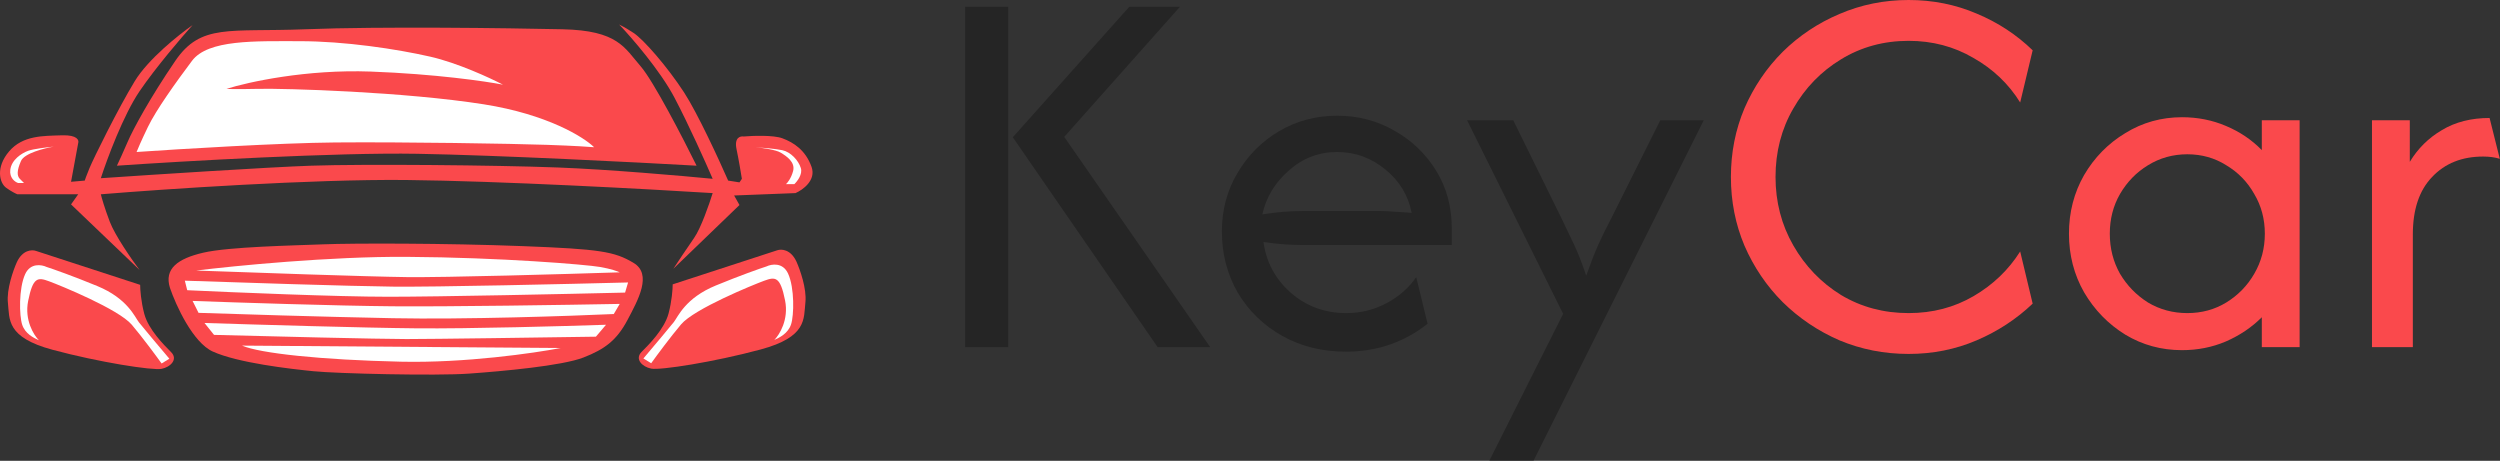
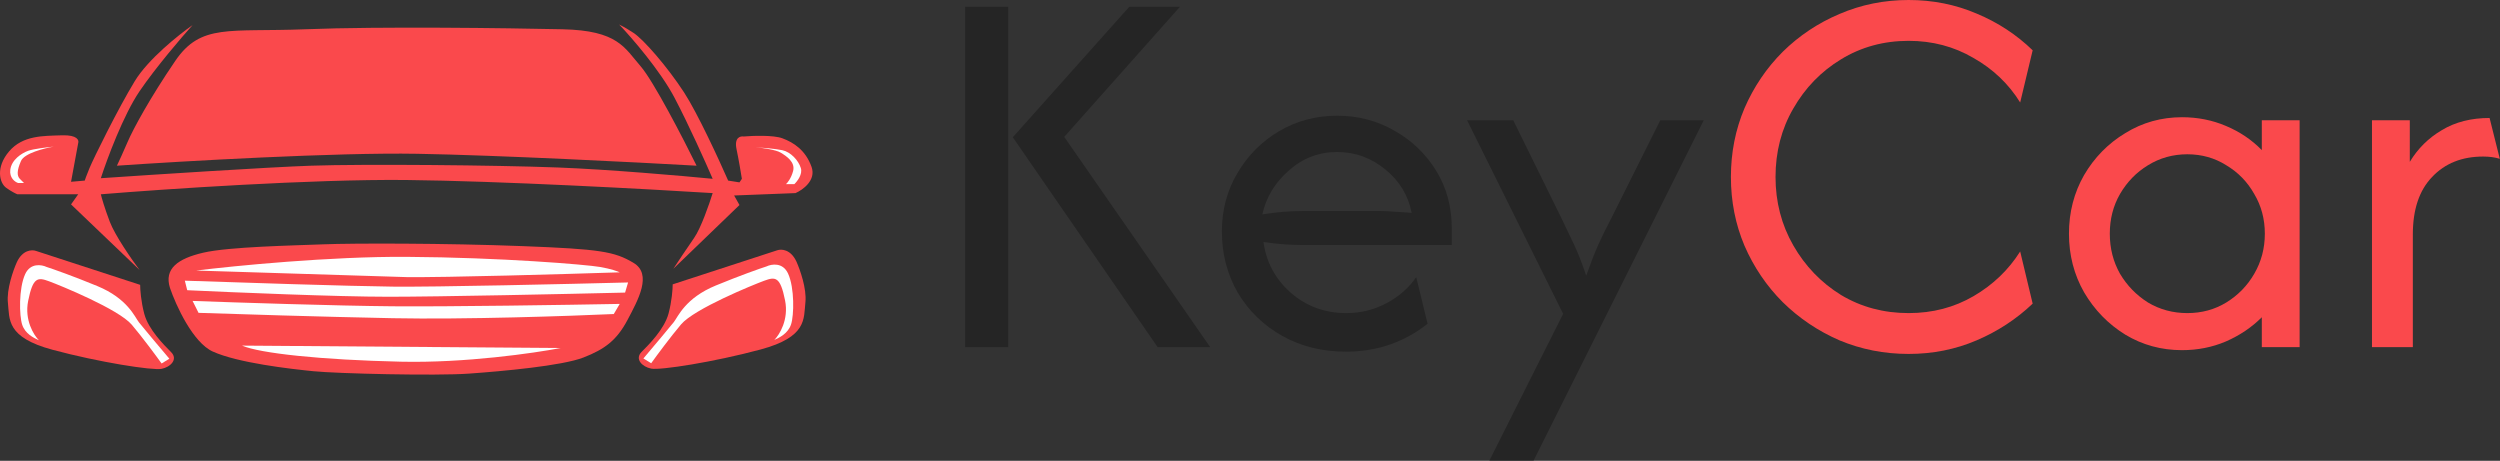
<svg xmlns="http://www.w3.org/2000/svg" width="3673" height="677" viewBox="0 0 3673 677" fill="none">
  <rect x="0" y="0" width="3673" height="677" fill="#333333" stroke="none" />
  <g clip-path="url(#clip0_643_26758)">
    <path d="M114.889 210.178L104.386 267.071L124.518 265.322C124.81 264.155 126.619 258.845 131.52 246.941C137.647 232.061 173.533 159.414 198.041 119.151C217.647 86.941 262.811 50.88 282.943 36.875C266.896 54.672 228.851 99.02 205.043 134.031C181.236 169.042 157.195 233.812 148.15 261.821C225.175 256.569 394.803 245.541 457.122 243.44C535.022 240.814 726.707 242.565 819.486 246.066C893.709 248.867 1002.13 258.32 1047.06 262.696C1037.14 239.647 1012.05 183.571 991.039 143.659C970.033 103.746 928.02 55.256 909.639 36C911.681 36.875 918.742 40.551 930.645 48.254C945.525 57.882 980.536 98.144 1005.04 135.781C1024.65 165.891 1056.39 234.687 1069.81 265.322L1086.44 267.948L1089.95 262.696C1088.78 255.11 1085.57 235.738 1082.07 218.932C1078.57 202.127 1087.61 199.676 1092.57 200.552C1105.99 199.384 1136.16 198.276 1149.46 203.177C1166.09 209.304 1183.6 220.683 1192.35 245.19C1199.35 264.797 1179.52 279.034 1168.72 283.703L1078.57 287.204L1086.44 301.208L989.289 394.862C995.416 385.526 1010.12 363.352 1019.92 349.348C1029.73 335.344 1042.1 299.749 1047.06 283.703C953.986 277.867 733.534 265.847 596.291 264.447C459.048 263.046 240.346 277.867 148.15 285.453C149.317 290.413 153.577 305.409 161.28 325.716C168.982 346.022 193.665 381.441 205.043 396.613L104.386 300.333L114.889 285.453H25.612C23.278 284.578 16.684 281.427 8.981 275.825C-0.647 268.823 -6.774 246.066 13.357 222.433C33.489 198.801 63.248 199.675 91.257 198.8C113.664 198.099 116.348 206.094 114.889 210.178Z" fill="#FA494C" />
    <path d="M30.862 236.436C35.763 225.233 64.997 217.764 79.002 215.43C69.666 216.305 49.069 218.756 41.367 221.557C31.739 225.058 16.857 234.686 15.107 249.565C13.706 261.469 22.109 267.363 26.485 268.821H35.238L29.111 262.694C24.735 258.318 24.735 250.441 30.862 236.436Z" fill="white" />
    <path d="M612.921 225.936C493.884 223.835 269.23 236.731 171.783 243.442C174.409 237.898 181.236 223.134 187.538 208.43C195.416 190.049 219.923 144.535 257.56 89.392C295.197 34.25 336.335 47.381 448.37 43.004C560.405 38.628 745.088 41.254 826.488 43.004C907.889 44.755 917.517 70.138 941.149 97.271C960.055 118.978 1003.88 203.763 1023.42 243.442C936.189 238.482 731.959 228.037 612.921 225.936Z" fill="#FA494C" />
-     <path d="M492.132 209.301C410.907 210.002 263.978 218.929 200.666 223.306C202.125 219.513 207.493 206.852 217.296 186.545C229.55 161.162 258.434 120.899 282.067 89.389C305.699 57.879 374.846 60.505 440.491 60.505C506.137 60.505 582.286 71.883 632.176 83.262C672.089 92.365 719.995 114.48 738.96 124.4C713.577 119.44 639.178 108.646 544.649 105.145C450.119 101.644 364.051 120.608 332.832 130.527C334.875 130.819 347.012 131.228 379.222 130.527C419.485 129.652 594.539 134.904 710.951 153.284C804.08 167.989 857.705 201.424 872.877 216.304C866.75 215.72 844.343 214.203 803.73 212.803C752.964 211.052 593.664 208.426 492.132 209.301Z" fill="white" />
    <path d="M1146.84 224.186C1139.84 219.985 1119.41 217.184 1110.08 216.309C1119.12 216.892 1139.66 218.584 1149.46 220.685C1161.72 223.311 1173.1 235.565 1176.6 246.943C1179.4 256.046 1171.35 266.491 1166.97 270.576H1154.72C1157.05 268.533 1162.42 261.823 1165.22 251.32C1168.72 238.19 1155.59 229.438 1146.84 224.186Z" fill="white" />
    <path d="M312.703 516.526C283.294 503.222 258.436 448.546 249.683 422.871C240.93 394.862 261.062 379.983 298.698 371.231C336.335 362.478 430.865 360.727 474.629 358.976C518.392 357.226 654.06 357.226 767.845 361.602C881.631 365.979 902.638 369.48 930.646 386.11C958.655 402.74 937.649 440.377 921.894 470.136C906.139 499.896 888.633 513.025 857.123 525.279C825.613 537.532 738.086 545.41 689.071 548.911C640.055 552.412 495.635 548.911 460.624 545.41C425.613 541.909 349.464 533.156 312.703 516.526Z" fill="#FA494C" />
    <path d="M11.608 444.751C9.508 425.145 19.486 396.902 24.738 385.232C33.139 367.026 46.911 366.56 52.747 368.602L205.92 418.493C205.92 425.203 207.146 443.175 212.047 461.381C218.174 484.138 240.931 506.895 251.435 517.399C261.938 527.902 250.559 539.28 237.43 541.906C224.301 544.532 145.526 532.278 77.255 513.897C8.984 495.517 14.234 469.258 11.608 444.751Z" fill="#FA494C" />
    <path d="M41.367 442.127C35.765 470.136 49.536 492.31 57.122 499.895C49.246 496.394 36.99 490.267 32.614 477.138C28.238 464.008 27.363 423.746 36.99 402.739C44.693 385.934 61.206 388.735 68.5 392.236C78.42 395.445 107.187 405.54 142.899 420.245C187.538 438.625 198.041 465.759 204.168 473.636C209.069 479.938 235.969 511.857 248.807 527.028L237.428 534.03C229.259 522.652 209.069 495.344 193.665 477.138C174.409 454.38 88.632 419.37 72.001 413.243C55.371 407.116 48.369 407.116 41.367 442.127Z" fill="white" />
    <path d="M1183.31 444.093C1185.42 424.419 1175.41 396.079 1170.14 384.369C1161.71 366.1 1147.89 365.632 1142.03 367.681L988.326 417.744C988.326 424.478 987.097 442.512 982.178 460.781C976.03 483.617 953.194 506.453 942.655 516.992L942.655 516.992C932.115 527.532 943.533 538.95 956.707 541.585C969.882 544.22 1048.93 531.924 1117.44 513.479C1185.94 495.035 1180.68 468.686 1183.31 444.093Z" fill="#FA494C" />
    <path d="M1153.44 441.461C1159.06 469.567 1145.25 491.817 1137.63 499.429C1145.54 495.916 1157.84 489.768 1162.23 476.593C1166.62 463.418 1167.5 423.016 1157.84 401.937C1150.11 385.074 1133.54 387.884 1126.22 391.397C1116.26 394.618 1087.4 404.748 1051.56 419.503C1006.77 437.948 996.227 465.175 990.079 473.08C985.161 479.403 958.168 511.432 945.286 526.656L956.704 533.682C964.901 522.265 985.161 494.862 1000.62 476.593C1019.94 453.756 1106.02 418.626 1122.7 412.477C1139.39 406.329 1146.42 406.329 1153.44 441.461Z" fill="white" />
    <path d="M823.86 511.273L355.589 507.772C381.847 519.15 472 528.778 589.287 531.404C683.116 533.505 784.765 518.858 823.86 511.273Z" fill="white" />
-     <path d="M314.451 492.017L300.447 474.511C372.219 476.845 535.02 481.688 612.044 482.389C689.068 483.089 829.696 479.179 890.381 477.137L875.502 494.642C799.353 495.809 637.077 498.144 597.164 498.144C557.252 498.144 392.059 494.059 314.451 492.017Z" fill="white" />
    <path d="M577.033 467.509C682.066 469.61 837.281 464.3 901.76 461.382L910.513 446.502C833.78 447.961 659.659 450.704 577.033 450.003C494.407 449.303 346.544 444.46 282.941 442.126L291.694 459.631C343.043 461.382 472 465.408 577.033 467.509Z" fill="white" />
    <path d="M570.906 435.999C645.83 435.999 833.78 431.914 918.39 429.872L922.766 414.992C833.488 417.327 639.353 421.82 577.033 421.119C514.714 420.419 347.42 414.992 271.562 412.367L275.064 426.371C342.46 429.58 495.983 435.999 570.906 435.999Z" fill="white" />
-     <path d="M597.164 407.115C653.882 407.815 829.696 402.739 910.513 400.113C907.595 398.655 897.734 395.038 881.628 392.237C861.497 388.736 736.333 378.231 597.164 377.356C485.83 376.655 344.794 390.485 288.193 397.487C367.551 400.405 540.447 406.415 597.164 407.115Z" fill="white" />
+     <path d="M597.164 407.115C653.882 407.815 829.696 402.739 910.513 400.113C907.595 398.655 897.734 395.038 881.628 392.237C861.497 388.736 736.333 378.231 597.164 377.356C485.83 376.655 344.794 390.485 288.193 397.487Z" fill="white" />
    <path d="M1700.78 510L1488 201.667L1659.11 10H1733.56L1563.56 201.111L1778 510H1700.78ZM1418 510V10H1481.33V510H1418Z" fill="#252525" />
    <path d="M1977.41 516.667C1942.59 516.667 1911.3 508.889 1883.52 493.333C1856.11 477.778 1834.45 456.667 1818.52 430C1802.97 402.963 1795.19 372.963 1795.19 340C1795.19 308.519 1802.78 280 1817.97 254.444C1833.15 228.519 1853.52 207.963 1879.08 192.778C1905 177.593 1933.52 170 1964.63 170C1995.37 170 2023.52 177.407 2049.08 192.222C2074.63 206.667 2095 226.296 2110.19 251.111C2125.37 275.926 2132.97 304.074 2132.97 335.556V360H1915.19C1905.56 360 1895.74 359.63 1885.74 358.889C1875.74 358.148 1865.93 357.037 1856.3 355.556C1860.37 385.185 1873.71 410 1896.3 430C1919.26 450 1946.48 460 1977.97 460C1999.08 460 2018.71 455.185 2036.85 445.556C2055 435.926 2069.63 423.148 2080.74 407.222L2097.41 475.556C2081.48 488.519 2063.15 498.704 2042.41 506.111C2022.04 513.148 2000.37 516.667 1977.41 516.667ZM1854.63 315C1874.63 311.667 1894.82 310 1915.19 310H2025.74C2033.89 310 2041.85 310.37 2049.63 311.111C2057.78 311.481 2065.93 312.037 2074.08 312.778C2068.89 286.852 2055.93 265.556 2035.19 248.889C2014.45 231.852 1990.93 223.333 1964.63 223.333C1937.59 223.333 1913.89 232.407 1893.52 250.556C1873.15 268.333 1860.19 289.815 1854.63 315Z" fill="#252525" />
    <path d="M2188.23 676.667L2296.56 461.111L2155.45 176.667H2223.23L2294.34 321.111C2300.63 334.074 2306.74 346.852 2312.67 359.444C2318.6 372.037 2324.52 387.222 2330.45 405C2336.74 387.222 2342.67 372.037 2348.23 359.444C2354.15 346.481 2360.45 333.704 2367.11 321.111L2439.34 176.667H2503.23L2253.23 676.667H2188.23Z" fill="#252525" />
    <path d="M2804.16 520C2768.24 520 2734.35 513.333 2702.5 500C2671.02 486.296 2643.24 467.593 2619.16 443.889C2595.46 420.185 2576.76 392.593 2563.05 361.111C2549.72 329.63 2543.05 295.926 2543.05 260C2543.05 224.074 2549.72 190.37 2563.05 158.889C2576.76 127.407 2595.46 99.815 2619.16 76.111C2643.24 52.407 2671.02 33.889 2702.5 20.555C2734.35 6.852 2768.24 0 2804.16 0C2839.72 0 2873.05 6.667 2904.16 20C2935.27 32.963 2962.68 50.926 2986.39 73.889L2968.05 150.556C2951.02 123.148 2928.05 101.296 2899.16 85C2870.64 68.333 2838.98 60 2804.16 60C2767.5 60 2734.35 69.074 2704.72 87.222C2675.46 105 2652.13 129.074 2634.72 159.444C2617.31 189.444 2608.61 222.963 2608.61 260C2608.61 296.667 2617.31 330.185 2634.72 360.556C2652.13 390.926 2675.46 415.185 2704.72 433.333C2734.35 451.111 2767.5 460 2804.16 460C2839.35 460 2871.2 451.667 2899.72 435C2928.24 418.333 2951.02 396.481 2968.05 369.444L2986.39 446.111C2962.68 468.704 2935.27 486.667 2904.16 500C2873.05 513.333 2839.72 520 2804.16 520Z" fill="#FA494C" />
    <path d="M3205.83 514.444C3175.46 514.444 3147.68 506.852 3122.5 491.667C3097.31 476.111 3077.13 455.37 3061.94 429.444C3047.13 403.519 3039.72 374.815 3039.72 343.333C3039.72 311.852 3047.13 283.148 3061.94 257.222C3077.13 231.296 3097.31 210.741 3122.5 195.556C3147.68 180 3175.46 172.222 3205.83 172.222C3228.79 172.222 3250.27 176.481 3270.27 185C3290.64 193.519 3308.24 205.37 3323.05 220.556V176.667H3378.61V510H3323.05V466.111C3308.24 480.926 3290.64 492.778 3270.27 501.667C3250.27 510.185 3228.79 514.444 3205.83 514.444ZM3213.61 460C3234.72 460 3253.79 454.815 3270.83 444.444C3288.24 433.704 3301.94 419.63 3311.94 402.222C3322.31 384.444 3327.5 364.815 3327.5 343.333C3327.5 321.852 3322.31 302.407 3311.94 285C3301.94 267.222 3288.24 253.148 3270.83 242.778C3253.79 232.037 3234.72 226.667 3213.61 226.667C3192.5 226.667 3173.24 232.037 3155.83 242.778C3138.79 253.148 3125.09 267.222 3114.72 285C3104.72 302.407 3099.72 321.852 3099.72 343.333C3099.72 364.815 3104.72 384.444 3114.72 402.222C3125.09 419.63 3138.79 433.704 3155.83 444.444C3173.24 454.815 3192.5 460 3213.61 460Z" fill="#FA494C" />
    <path d="M3484.93 510V176.667H3540.48V237.778C3552.33 218.148 3568.08 202.593 3587.7 191.111C3607.33 179.259 3630.67 173.333 3657.7 173.333L3672.7 233.333C3665.67 231.111 3657.52 230 3648.26 230C3617.15 230 3592.15 240 3573.26 260C3554.37 279.63 3544.93 307.778 3544.93 344.444V510H3484.93Z" fill="#FA494C" />
  </g>
  <defs>
    <clipPath id="clip0_643_26758">
      <rect width="3673" height="677" fill="white" />
    </clipPath>
  </defs>
</svg>